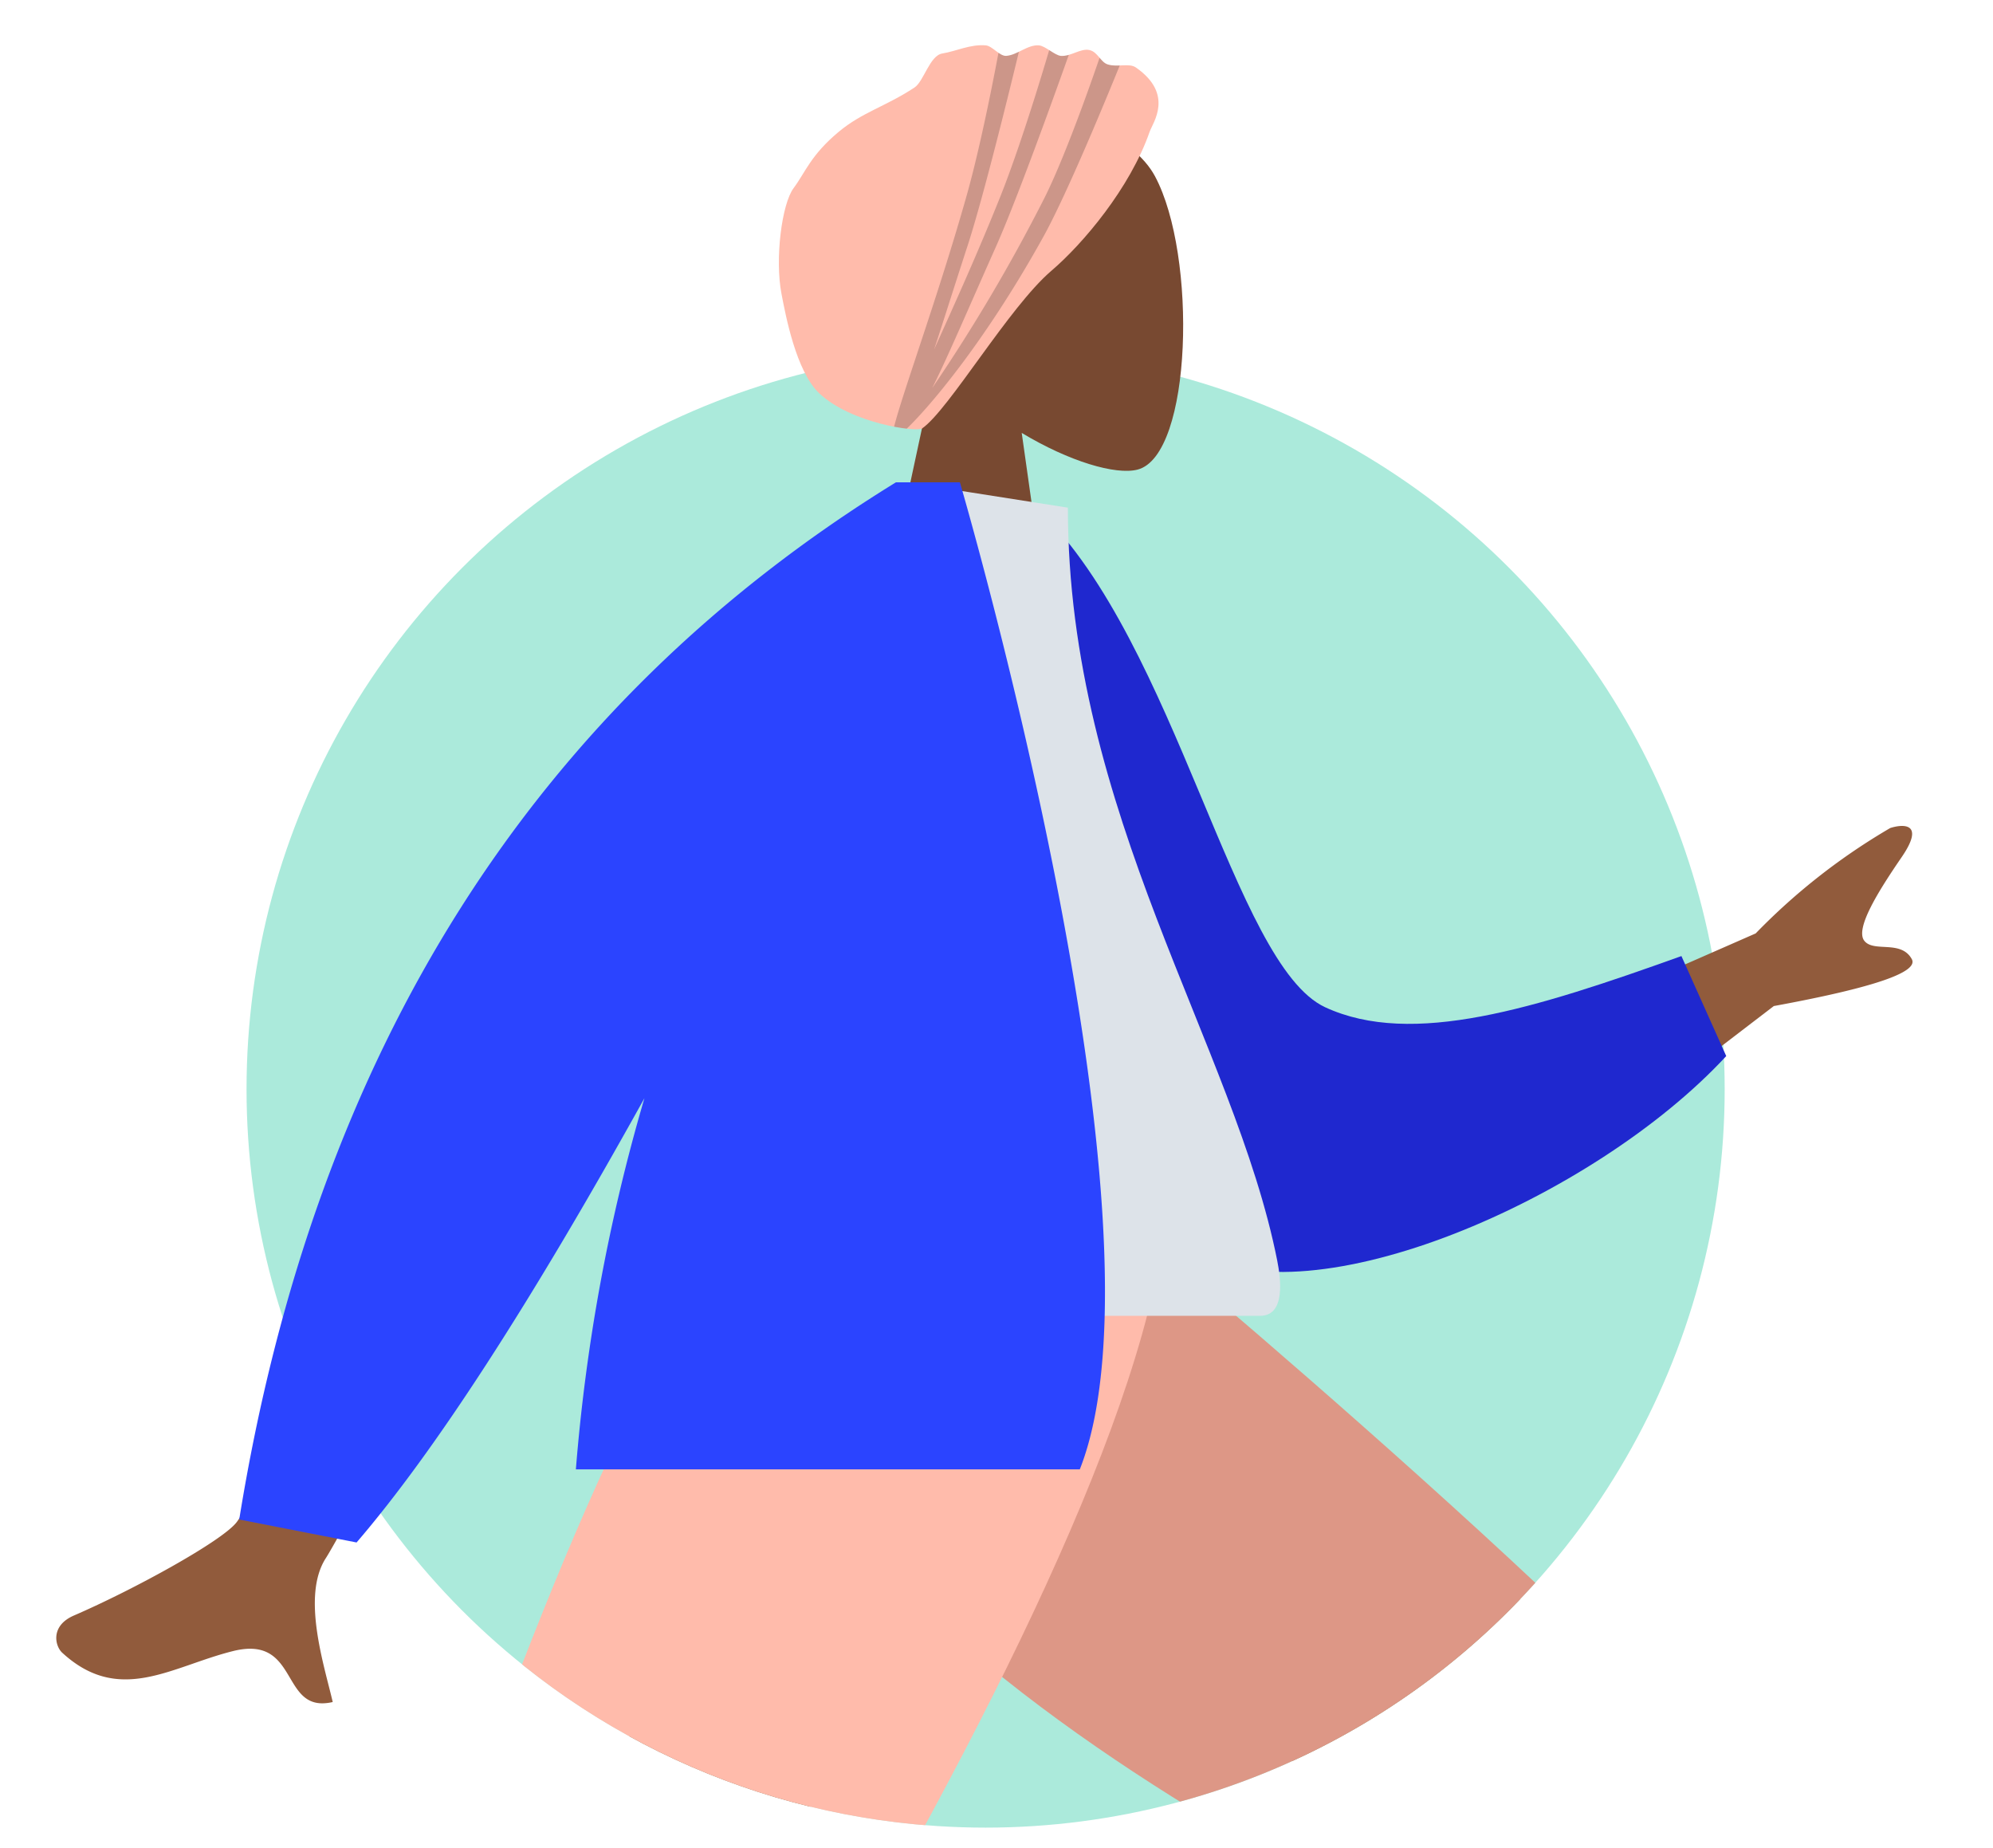
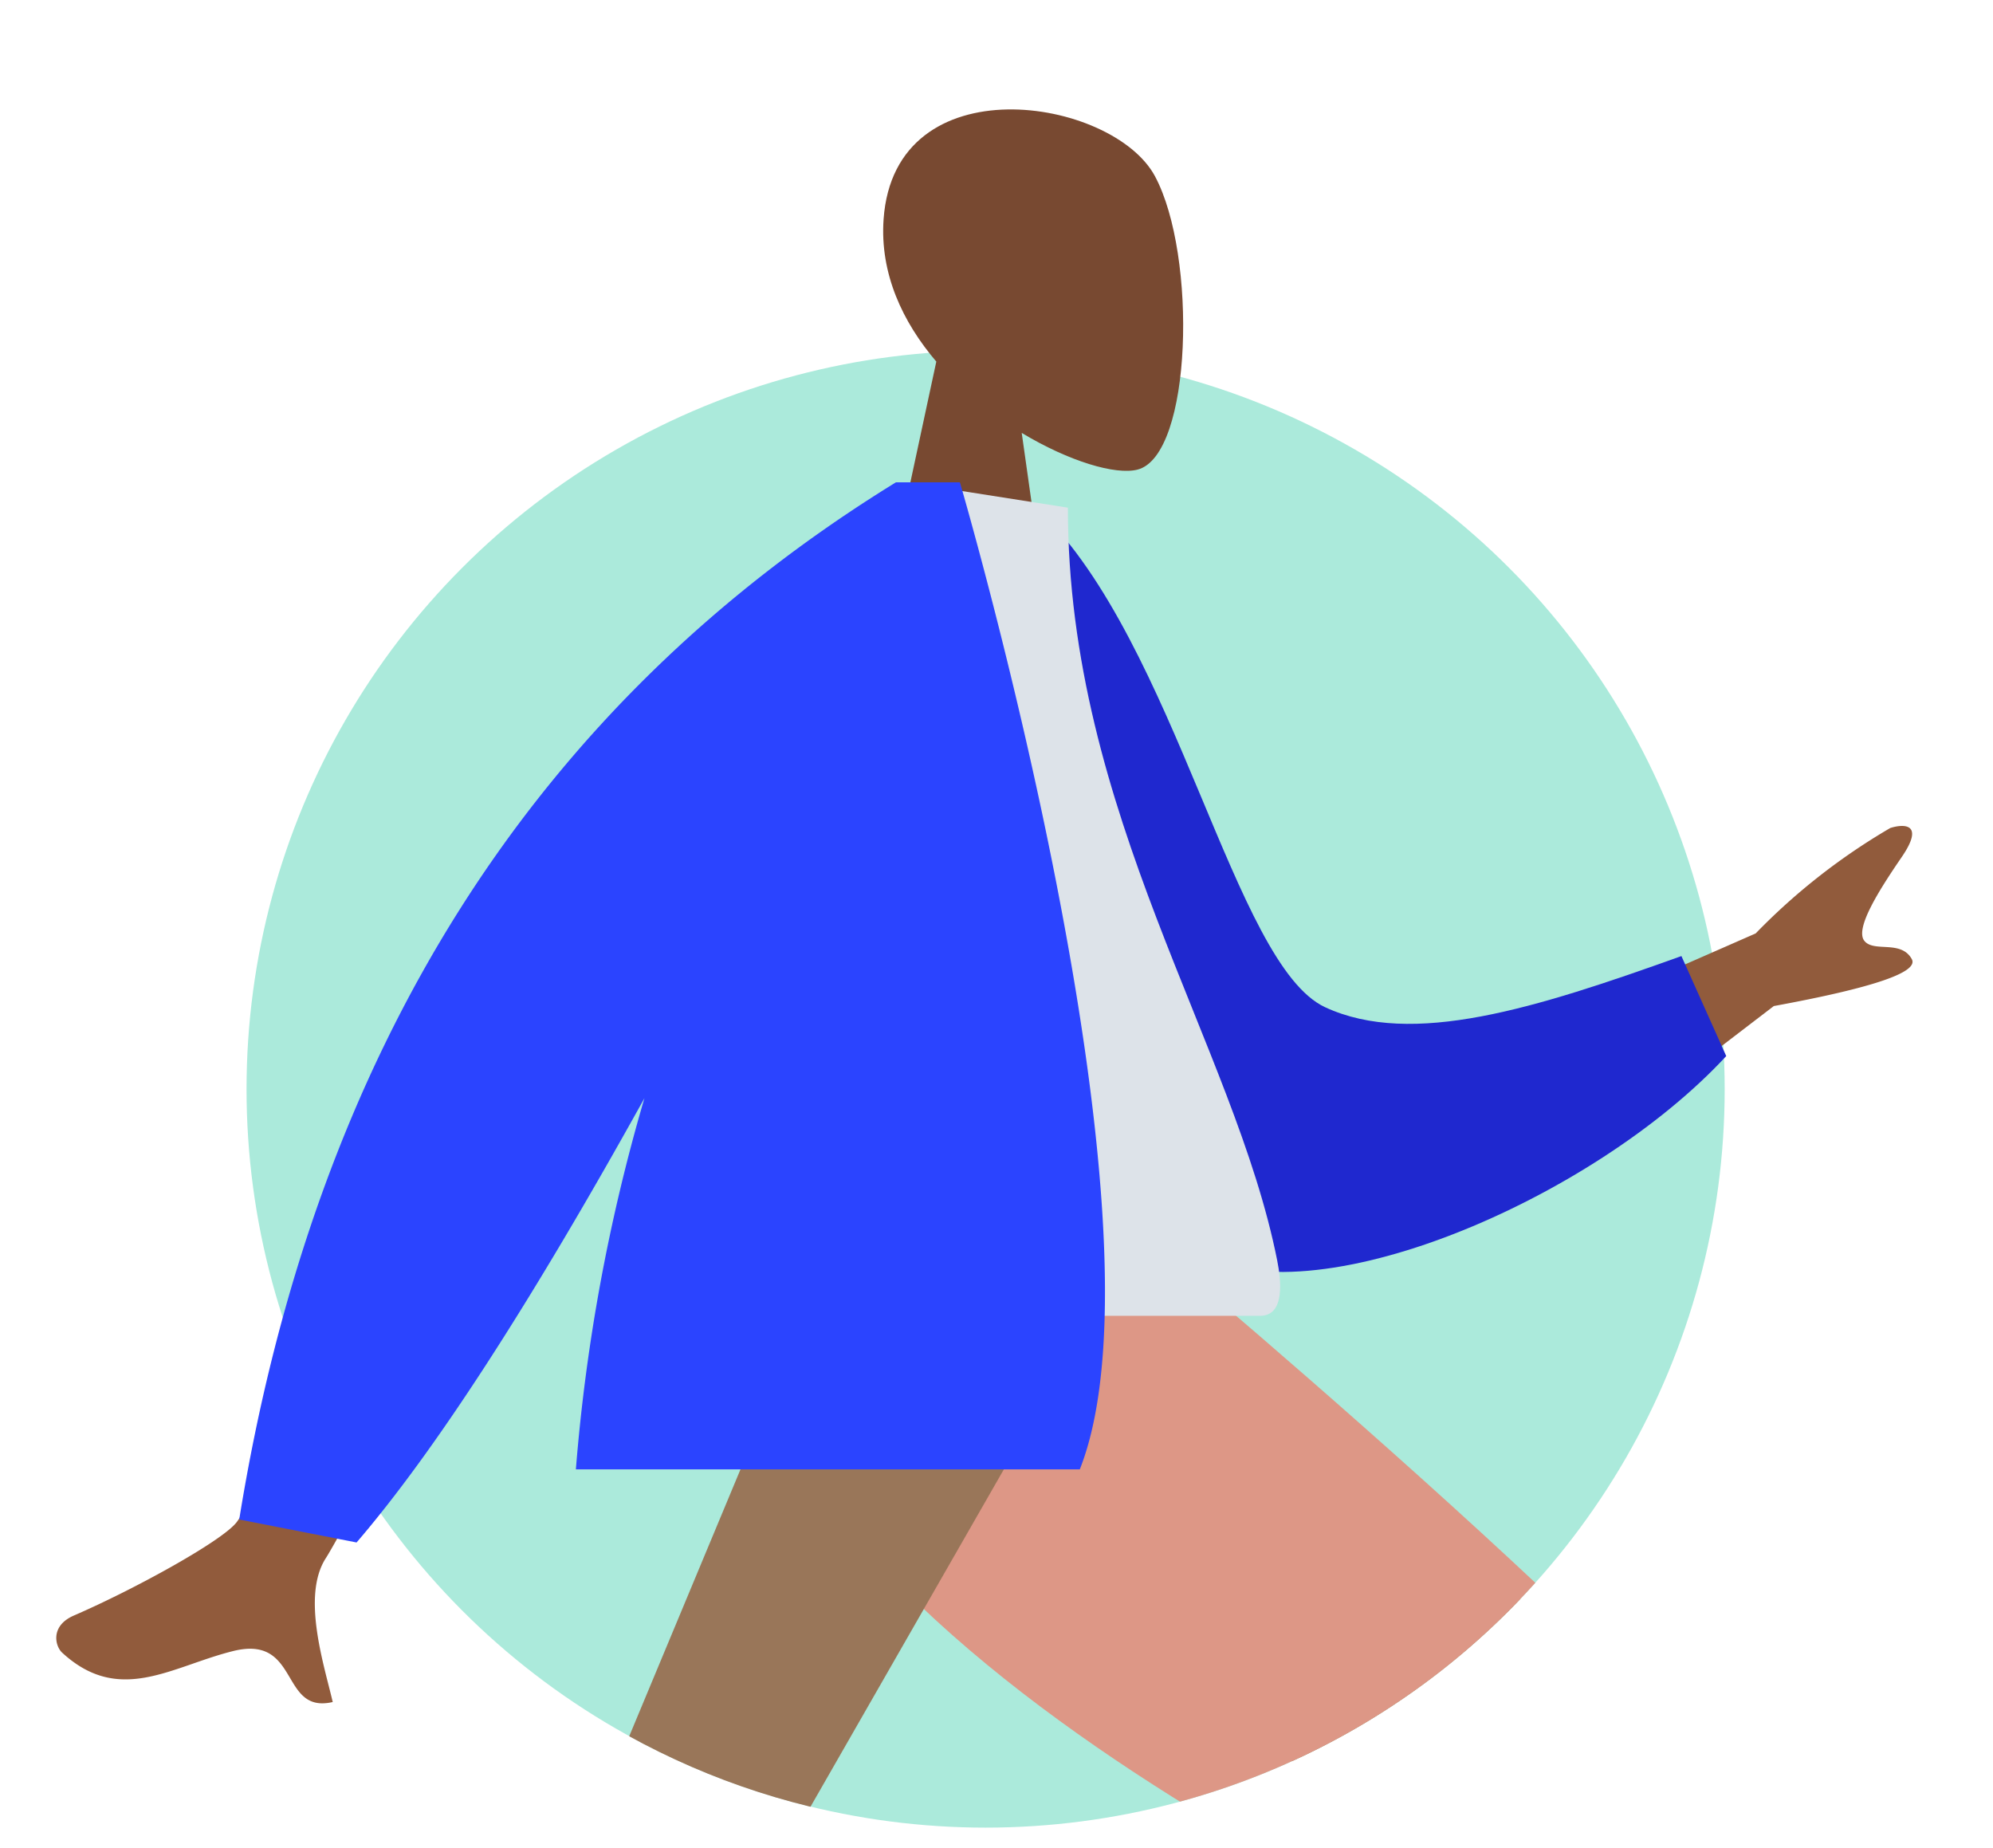
<svg xmlns="http://www.w3.org/2000/svg" width="215.493" height="199.772" viewBox="0 0 215.493 199.772">
  <defs>
    <style>.a{fill:none;}.b{fill:#ffbbab;}.c{fill:#abeadb;}.d{clip-path:url(#a);}.e{fill:#784931;}.f{clip-path:url(#b);}.g{fill:rgba(0,0,0,0.2);}.h{fill:#b28b67;}.i{fill:#dd9786;}.j{fill:#e4e4e4;}.k{fill:#997659;}.l{fill:#915b3c;}.m{fill:#1f28cf;}.n{fill:#dde3e9;}.o{fill:#2b44ff;}</style>
    <clipPath id="a">
      <path class="a" d="M106.57,197.6a79.936,79.936,0,0,0,76.938-58.188c1.938-6.886,31.985-29.591,31.985-37.1C215.493,58.223,150.7,0,106.57,0S-29.518,178.633,9.367,197.6c23.225,11.329,38.46-25.54,41.558-22.537A79.685,79.685,0,0,0,106.57,197.6Z" transform="translate(0.243 0.027)" />
    </clipPath>
    <clipPath id="b">
      <path class="b" d="M40.091,9.355c.342-.985,2.673-4.036-1.479-6.942-.746-.522-1.979,0-3.047-.331-.8-.248-1.074-1.368-2-1.563-.956-.2-2,.716-3.077.635C29.832,1.1,28.811.073,28.122.018c-1.23-.1-2.347,1.061-3.548,1.135-.7.043-1.5-1.076-2.2-1.135-1.682-.144-3.214.639-4.7.877-1.366.219-2,3.016-3.007,3.677C11.517,6.646,9.043,7.226,6.481,9.355c-3.046,2.531-3.629,4.414-4.891,6.1S-.451,23.083.285,26.891c.434,2.246,1.565,8.381,4.092,10.756,3.459,3.251,10.5,4.214,11.12,3.78,2.893-2.009,9.378-13.119,13.977-17.046C32.857,21.494,37.972,15.455,40.091,9.355Z" transform="translate(0 0)" />
    </clipPath>
  </defs>
  <g transform="translate(-42.244 -0.027)">
    <g transform="translate(42)">
      <ellipse class="c" cx="79.912" cy="79.842" rx="79.912" ry="79.842" transform="translate(26.901 37.945)" />
      <path class="a" d="M106.57,197.6a79.936,79.936,0,0,0,76.938-58.188c1.938-6.886,31.985-29.591,31.985-37.1C215.493,58.223,150.7,0,106.57,0S-29.518,178.633,9.367,197.6c23.225,11.329,38.46-25.54,41.558-22.537A79.685,79.685,0,0,0,106.57,197.6Z" transform="translate(0.243 0.027)" />
      <g class="d">
        <g transform="translate(4.747 4.915)">
          <g transform="translate(79.712)">
            <g transform="translate(10.486 6.943)">
              <path class="e" d="M0,57.707,6.537,27.264C2.892,22.989.424,17.749.836,11.878,2.024-5.04,25.595-1.318,30.179,7.22s4.04,30.2-1.885,31.723c-2.363.609-7.4-.882-12.521-3.968l3.216,22.732Z" transform="translate(0 0)" />
            </g>
-             <path class="b" d="M40.091,9.355c.342-.985,2.673-4.036-1.479-6.942-.746-.522-1.979,0-3.047-.331-.8-.248-1.074-1.368-2-1.563-.956-.2-2,.716-3.077.635C29.832,1.1,28.811.073,28.122.018c-1.23-.1-2.347,1.061-3.548,1.135-.7.043-1.5-1.076-2.2-1.135-1.682-.144-3.214.639-4.7.877-1.366.219-2,3.016-3.007,3.677C11.517,6.646,9.043,7.226,6.481,9.355c-3.046,2.531-3.629,4.414-4.891,6.1S-.451,23.083.285,26.891c.434,2.246,1.565,8.381,4.092,10.756,3.459,3.251,10.5,4.214,11.12,3.78,2.893-2.009,9.378-13.119,13.977-17.046C32.857,21.494,37.972,15.455,40.091,9.355Z" transform="translate(0 0)" />
            <g class="f" transform="translate(0 0)">
-               <path class="g" d="M8.064,17.4C9.968,10.656,11.82.245,11.82.245L14.158,0s-3.871,16.316-6,22.85c-1.44,4.416-2.613,8.157-3.622,11.219,2.077-4.6,4.748-10.494,7.164-16.543C14.3,11.018,17.228.858,17.228.858H19.58s-5.556,15.822-8.359,22.1c-3,6.728-5.164,11.838-6.884,15.269a185.8,185.8,0,0,0,12.04-20.364C19.063,12.6,22.7,1.734,22.7,1.734l2.188.936s-5.512,13.746-8.517,19.172C9.845,33.632,3.61,40.746,1.431,42.765c-.377.349-.5.431-.413.252a.086.086,0,0,1-.066-.054,5.721,5.721,0,0,1-.459.609c-.174.2-.3.294-.379.294C-.825,43.867,4.247,30.923,8.064,17.4Z" transform="translate(12.247 -1.167)" />
-             </g>
+               </g>
          </g>
          <g transform="translate(1.582 108.278)">
            <path class="h" d="M82.277.034C67.159,12.361,72.957,120.5,71.948,121.859c-.673.907-71.892,15.416-71.892,15.416l2.053,8.37s83.313-4.1,88.167-10.286c6.949-8.854,17.144-99.057,17.144-99.057Z" transform="matrix(0.574, -0.819, 0.819, 0.574, 26.081, 89.363)" />
            <path class="i" d="M.055,133.99l3.616,13.481c41.405,4.773,68.7-1.1,78.3-10.24S99.16,38.443,99.16,38.443L72.263.03C36.275,27.182,57.77,116.124,56.851,118.158S34.1,121.793.055,133.99Z" transform="matrix(0.574, -0.819, 0.819, 0.574, 30.887, 81.21)" />
            <g transform="translate(140.49 146.929) rotate(20)">
              <path class="j" d="M4.474,5.033A2,2,0,0,0,1.908,6.381L0,13.106A64.242,64.242,0,0,0,.9,21H57.3s2.2-7.268-2.538-7.848-7.87-1.047-7.87-1.047L20.68.419a1,1,0,0,0-1.332.532L17.663,5.039s-4.385,2.046-7.127,2.046Z" transform="translate(1 19)" />
            </g>
            <path class="k" d="M81.181,0,40.239,98.2,0,181.226H9.494L113.363,0Z" transform="translate(2.687 21.985)" />
            <g transform="translate(0 179.298)">
-               <path class="j" d="M3.539,4.048A1.583,1.583,0,0,0,1.51,5.114L0,10.43A50.741,50.741,0,0,0,.713,16.67H45.339s1.739-5.746-2.008-6.2S37.1,9.639,37.1,9.639L16.362.4a.791.791,0,0,0-1.054.421L13.975,4.053S10.506,5.67,8.337,5.67Z" transform="translate(0.791 14.95)" />
-             </g>
-             <path class="b" d="M0,163.979l21.1,3.953C37.406,143.972,105.668,45.733,113.152,0H66.189C41.2,33.06,15.548,139.623,0,163.979Z" transform="translate(6.321 21.985)" />
+               </g>
          </g>
          <g transform="translate(0 47.259)">
            <path class="l" d="M25.152,91.911c-1.079-1.813-2.305-3.625-6.031-2.7-6.648,1.65-12.286,5.883-18.485.174-.762-.7-1.32-2.9,1.279-4.021,6.474-2.8,16.039-8.053,17.59-10.091q3.173-4.17,19.666-47.6l16.214,3.214Q30.927,76.422,29.152,79.155c-2.662,4.1-.178,11.61.739,15.566a5,5,0,0,1-1.129.141C26.811,94.862,26.03,93.387,25.152,91.911ZM155.077,24.2l28.669-12.579A67.933,67.933,0,0,1,198.3.223c1.4-.445,3.788-.579,1.238,3.141s-5.063,7.748-4.045,9.051,3.969-.135,5.135,1.985q1.166,2.121-14.921,5.073L164.231,35.92Z" transform="translate(1.582 37.154)" />
            <path class="m" d="M0,1.764,6.713,0c16.1,13.089,25.186,47.125,35.48,50.835,9.732,3.508,22.625-1.839,37.892-8.87l5.769,10.352C72.888,69.049,43.524,84.8,30.5,78.412,9.69,68.206,1.4,25.973,0,1.764Z" transform="matrix(0.996, 0.087, -0.087, 0.996, 101.187, 2.458)" />
            <path class="n" d="M0,90.119H60.537c2.766,0,2.245-3.991,1.845-6-4.615-23.241-22.63-48.295-22.63-81.378L22.29,0C7.847,23.208,2.852,51.782,0,90.119Z" transform="translate(71.209)" />
            <path class="o" d="M0,112.141Q12.26,36.171,71.009,0h6.914s23.514,80.084,12.965,106.719H36.4a198.6,198.6,0,0,1,7.413-40.132Q25.3,99.948,12.689,114.624Z" transform="translate(21.363)" />
          </g>
        </g>
      </g>
    </g>
  </g>
</svg>